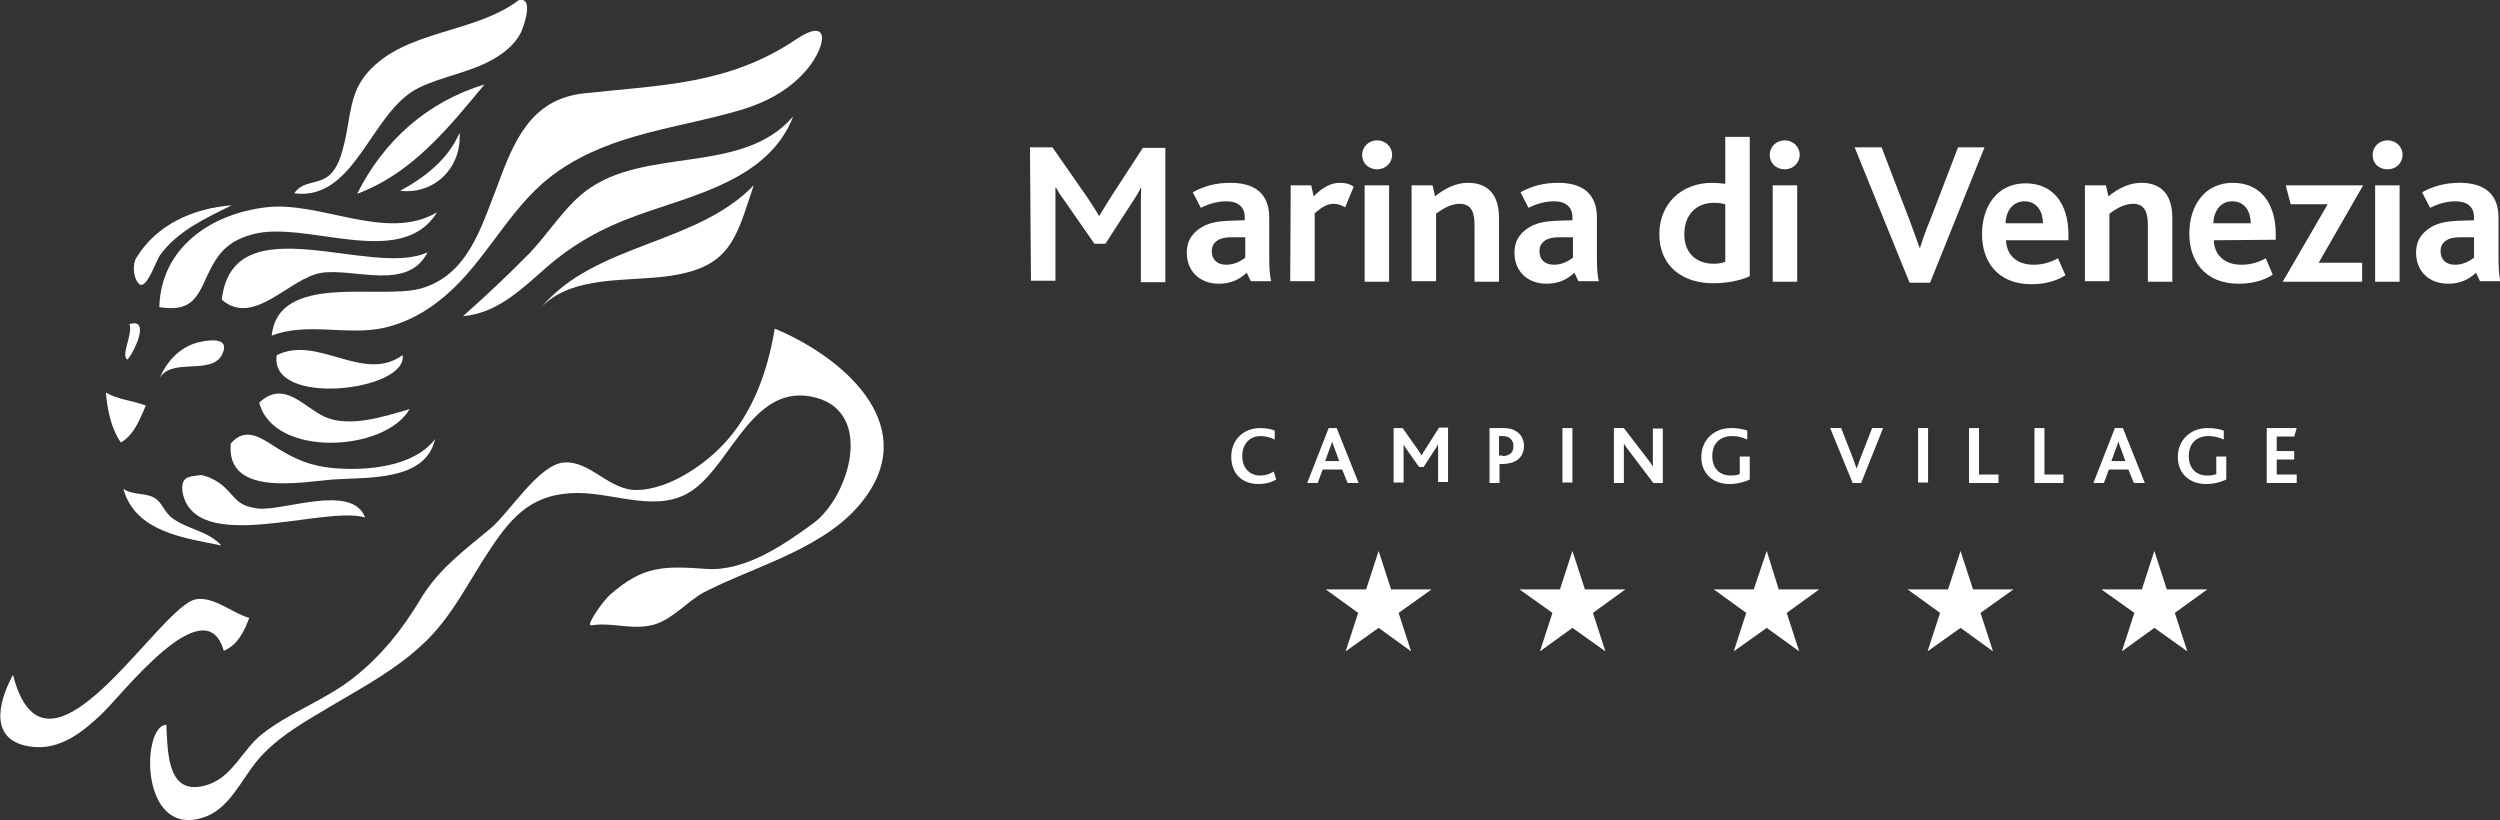
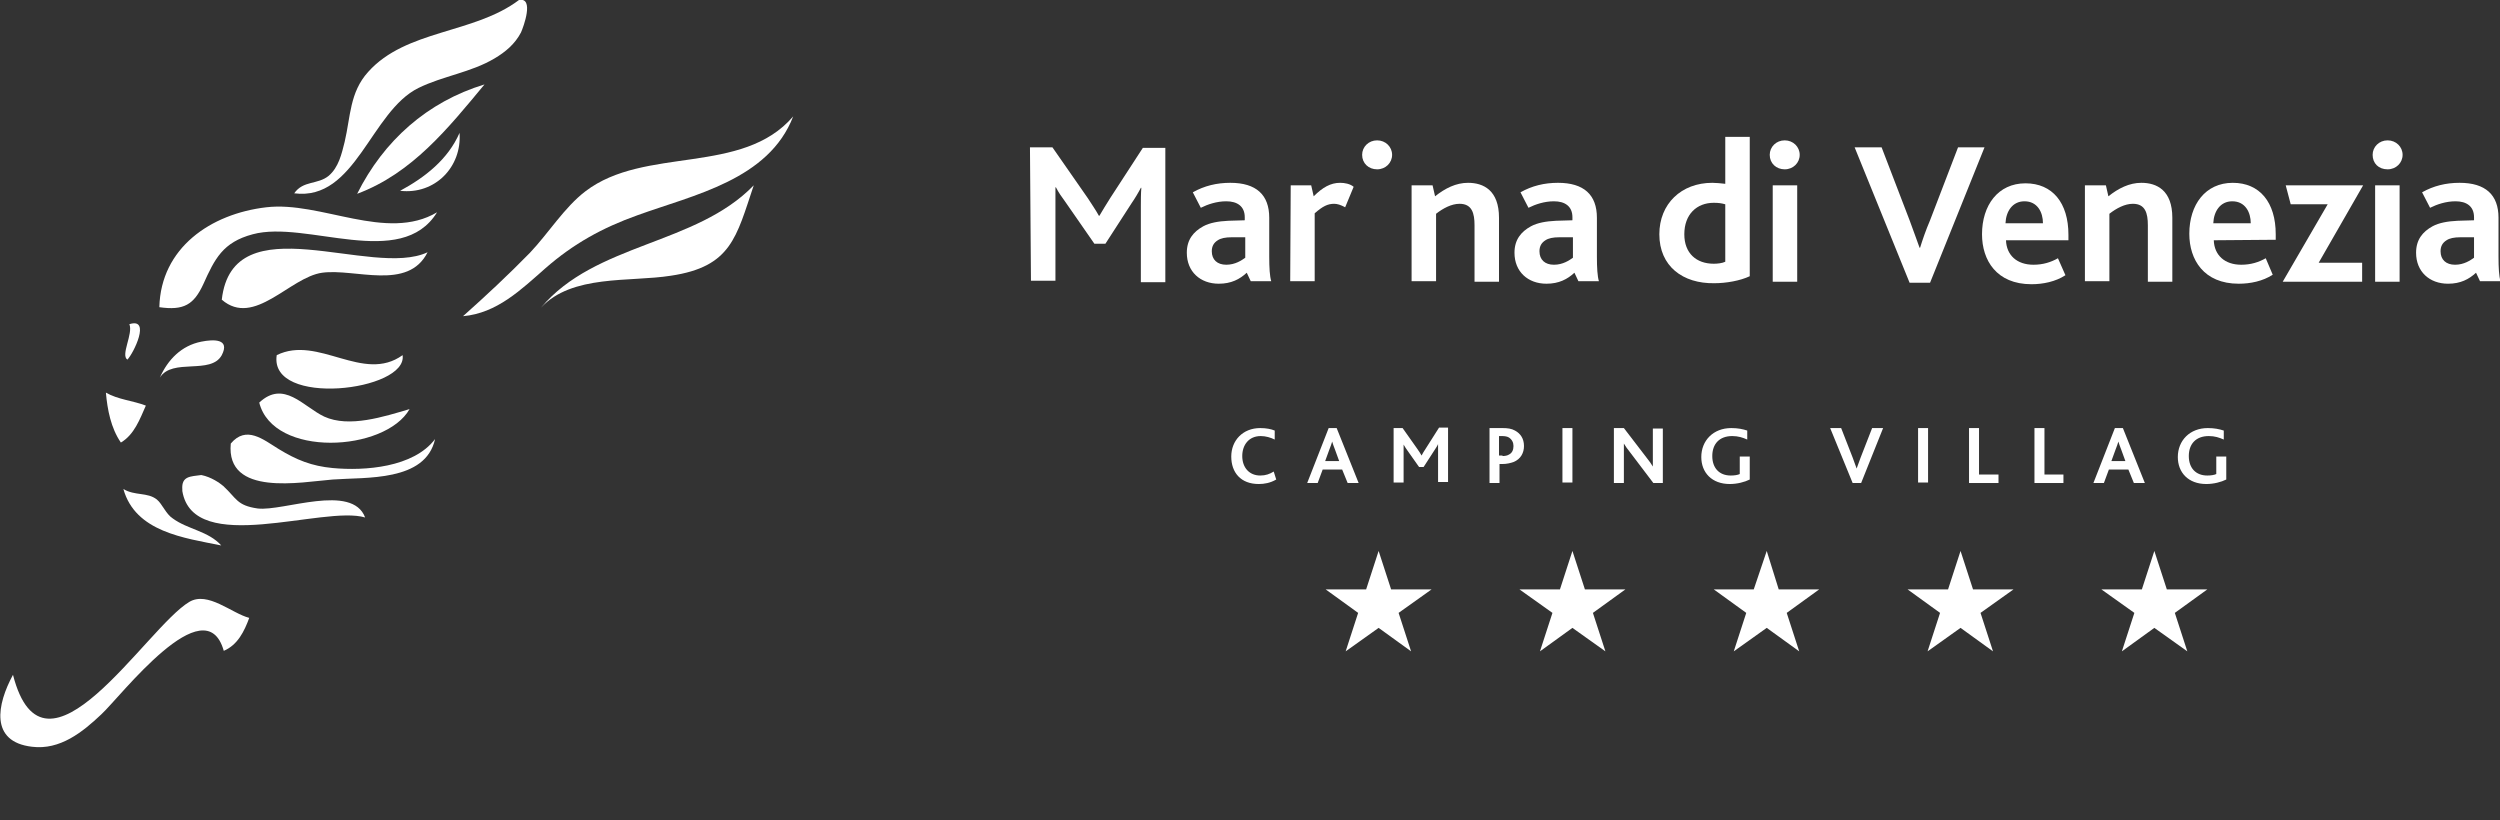
<svg xmlns="http://www.w3.org/2000/svg" viewBox="0 0 500.5 164.2" id="icon-logo">
  <rect x="0" y="0" width="500.5" height="164.2" fill="#333333" stroke="none" />
  <g fill="#FFFFFF">
    <path d="m53.3 41.5c-11.1 1.3-21.1 8.1-21.4 20 4.9 0.7 6.9-0.5 8.8-4.6 2.3-5.1 3.9-8.4 9.9-10 10.7-2.9 29.7 7.3 36.9-4.4-10.1 6-23.3-2.3-34.2-1" />
    <path d="m82 81.9c-5.1 1.5-12.1 3.8-17.1 1.5-4.2-2-8.1-7.4-13-2.8 2.8 11.1 25.2 9.9 30.1 1.3" />
    <path d="m64.5 54.6c6.6-0.9 17.2 3.7 21.1-4.1-11.2 5.3-39-9.9-41.2 9.5 6.5 5.6 13.6-4.5 20.1-5.4" />
    <path d="m80.6 71.1c-7.9 5.7-16.9-4.1-25.2 0-1.6 10.5 26.3 7.2 25.2 0" />
    <path d="m108.3 61.6c6.2-6.7 17.8-5.1 26-6.4 12.1-1.8 13.1-7.7 16.6-18.1-11.6 12-31.7 11.5-42.6 24.5" />
-     <path d="m84.1 57.8c-8.2 2.2-28.4-3.3-29.7 9.4 7.1-2.8 15.2 0.1 22.6-1.6 5.2-1.2 9.7-4 13.6-7.7 7.7-7.3 12.2-17.5 21.1-23.6 11.2-7.8 24.4-8.6 37-12.4 5.1-1.6 9.7-4.1 13.1-8.3 3.6-4.5 4.5-10.3-2.3-5.8-13.6 9.2-27.1 9.2-42.7 10.9-10.6 1.2-14 9.7-17.3 18.7-3.2 8.2-5.9 17.8-15.4 20.4" />
    <path d="m80.1 38.2c7 0.8 12.4-4.8 11.9-11.6-2.3 5.3-6.9 8.9-11.9 11.6" />
    <path d="m158.8 23.3c-10.2 11.9-29.7 5.9-41.6 15-4.2 3.2-7.4 8.4-11.1 12.3-4.3 4.4-8.8 8.6-13.4 12.7 6.8-0.6 11.6-5.3 16.5-9.6 5.6-4.9 11.4-8.1 18.4-10.6 11.3-4.1 26.3-7.1 31.2-19.8" />
    <path d="m40.3 68.4c-4 0.8-6.7 3.6-8.3 7.2 2.5-4 10.2-0.5 12.4-4.5 1.7-3.3-1.6-3.2-4.1-2.7" />
    <path d="m71.5 38.8c11-4.1 18.2-13.1 25.5-21.9-11.5 3.5-20.2 11.3-25.5 21.9" />
-     <path d="m32.1 51c3.5-4.8 9.2-7.4 14.3-9.9-7.7 0.6-15 3.8-19.1 10.5-0.8 1.2-0.7 4.1 0.6 5.3 1.5 1.1 3.4-4.9 4.2-5.9" />
    <path d="m29.2 81.2c-2.6-1-5.6-1.2-8-2.6 0.3 3.4 1 7.1 3 10 2.7-1.6 3.8-4.7 5-7.4" />
    <path d="m25.5 72c1.2-1.2 4.8-8.5 0.4-7.1 0.8 1.9-1.8 6.2-0.4 7.1" />
-     <path d="m155.1 65.8c-1.4 8.5-4.4 17-10.4 23.3-4.1 4.3-10.9 8.8-17 9-5.8 0.2-9.5-6-14.9-5.5-5 0.5-10.8 10-14.6 13.2-5.4 4.5-10.5 8.2-14.1 14.3-3.7 6.1-7.6 11-13.2 15.5-5.8 4.6-13 7-18.6 11.5-3.7 3-5.7 8.2-10.4 9.9-8.5 3-8.3-6.3-8.6-11.9-5 0.1-5.4 22.6 7.3 18.6 5.2-1.6 7.6-7.4 10.8-11.3 4.2-5.1 10.2-8.2 15.8-11.6 6-3.5 12.3-7 17.4-11.8 5.9-5.4 9.3-12.8 13.7-19.3 4.5-6.8 8.7-11 17.4-11 7.7 0 16.5 4.3 23.3-0.8 7.7-5.7 12-21.5 24.3-18.3 11.8 3.1 6.6 19.9-0.4 25.1-6.1 4.5-13.8 9.7-21.4 9.2-8.6-0.6-12.7-0.7-19.4 5.2-1.6 1.5-4 5.1-4 5.9 0 0.1 0.1 0.2 0.2 0.2 4.5-0.7 8.4 1.1 12.8-0.2 3.6-1.1 6.5-4.6 9.8-6.4 10.4-5.4 25.1-8.9 32.4-19.1 10.9-15-5.1-28.3-18.2-33.7" />
    <path d="m44.8 130.3c2.8-1.2 4.1-3.9 5.1-6.6-3.5-0.9-8.3-5.4-12-3.2-8.6 5.1-29 39.1-35.3 14.6-3.2 5.9-4.7 13.4 3.8 14.4 5.6 0.7 10.1-2.9 13.9-6.5 3.8-3.5 20.8-25.8 24.5-12.7" />
    <path d="m31.4 100c-1.9-1.5-4.4-0.7-6.7-2.1 2.4 8.6 12.2 9.8 19.6 11.3-2.6-2.9-6.7-3.2-9.7-5.4-1.4-0.9-2.1-2.9-3.2-3.8" />
    <path d="m87.1 87.9c-4.3 5.7-14.1 6.4-20.5 5.8-4.2-0.4-7.2-1.6-10.8-3.8-3.1-1.9-6.5-4.8-9.6-1.1-1 10.7 14.1 7.7 20.4 7.2 6.6-0.5 18.6 0.5 20.5-8.1" />
    <path d="m73.7 14.4c-3.7 4.1-3.5 8.9-4.7 14-0.6 2.4-1.2 5.1-3.2 6.8-2.2 1.8-5.1 0.9-6.9 3.5 12.3 1.6 15.3-16.4 24.9-21.1 4.9-2.4 10.5-3.1 15.2-5.9 2.2-1.3 4.1-2.9 5.3-5.2 0.5-1.1 2.7-7.1-0.4-6.5-9 6.8-22.6 5.9-30.2 14.4" />
    <path d="m73.1 103.6c-2.6-6.9-16.4-1.2-21.5-1.8-4.2-0.6-4.2-2-6.9-4.5-0.7-0.6-2.4-1.8-4.4-2.2-2.2 0.3-4 0.2-3.8 2.9v0.3c2.2 13.2 28.3 2.8 36.6 5.3" />
    <polygon points="286.6 118 280 122.7 282.5 130.4 276 125.7 269.4 130.4 271.9 122.7 265.4 118 273.5 118 276 110.3 278.5 118" />
    <polygon points="317.3 118 314.8 110.3 312.3 118 304.2 118 310.8 122.7 308.3 130.4 314.8 125.7 321.4 130.4 318.9 122.7 325.4 118" />
    <polygon points="356.1 118 353.7 110.3 351.1 118 343.1 118 349.6 122.7 347.1 130.4 353.7 125.7 360.2 130.4 357.7 122.7 364.2 118" />
    <polygon points="395 118 392.5 110.3 390 118 381.9 118 388.4 122.7 385.9 130.4 392.5 125.7 399 130.4 396.5 122.7 403.1 118" />
    <polygon points="433.8 118 431.3 110.3 428.8 118 420.7 118 427.3 122.7 424.8 130.4 431.3 125.7 437.9 130.4 435.4 122.7 441.9 118" />
    <path d="m206.2 29.5h4.5l7.1 10.2c0.9 1.4 1.6 2.4 2.2 3.5h0.1c0.6-1 1.3-2.2 2.2-3.6l6.5-10h4.5v26.9h-4.9v-15.3c0-1.1 0-2.5 0.1-3.6h-0.1c-0.4 0.8-1.3 2.3-1.8 3l-5.3 8.2h-2.2l-5.9-8.5c-0.6-0.8-1.3-1.8-1.8-2.8h-0.1v3.4 15.3h-4.9l-0.2-26.7z" />
    <path d="m249.6 54.6c-1.4 1.3-3.1 2.2-5.6 2.2-3.7 0-6.4-2.4-6.4-6.2 0-2.6 1.3-4.2 3.3-5.3 1.3-0.7 3-1 5-1.1l3.3-0.1v-0.6c0-2.2-1.5-3.2-3.7-3.2-1.9 0-3.7 0.6-5.1 1.3l-1.6-3.1c2.3-1.3 4.8-1.9 7.5-1.9 5.2 0 7.8 2.4 7.8 7v7.8c0 2.2 0.1 3.9 0.4 4.9h-4.1l-0.8-1.7zm-3-7.1c-1.3 0-2.2 0.2-2.8 0.6-0.8 0.5-1.2 1.2-1.2 2.2 0 1.7 1.1 2.7 2.9 2.7s3.1-0.9 3.8-1.4v-4.1h-2.7z" />
    <path d="m258.4 37.1h4.1l0.5 2.2c1.8-1.8 3.4-2.7 5.3-2.7 0.9 0 2 0.2 2.7 0.8l-1.7 4.1c-0.9-0.5-1.6-0.7-2.2-0.7-1.3 0-2.3 0.5-3.9 1.9v13.6h-4.9l0.1-19.2z" />
-     <path d="m272.7 31c0-1.6 1.3-2.9 3-2.9s3 1.3 3 2.9-1.3 2.9-3 2.9-3-1.2-3-2.9m0.5 6.1h4.9v19.3h-4.9v-19.3z" />
+     <path d="m272.7 31c0-1.6 1.3-2.9 3-2.9s3 1.3 3 2.9-1.3 2.9-3 2.9-3-1.2-3-2.9m0.5 6.1h4.9h-4.9v-19.3z" />
    <path d="m282.6 37.1h4.2l0.5 2.2c2-1.6 4.2-2.7 6.6-2.7 3.1 0 6.2 1.5 6.2 7v12.8h-4.9v-11.3c0-2.4-0.5-4.3-3-4.3-1.6 0-3.3 0.9-4.7 2v13.5h-4.9v-19.2z" />
    <path d="m315.2 54.6c-1.4 1.3-3.1 2.2-5.6 2.2-3.7 0-6.4-2.4-6.4-6.2 0-2.6 1.3-4.2 3.3-5.3 1.3-0.7 3-1 5-1.1l3.3-0.1v-0.6c0-2.2-1.5-3.2-3.7-3.2-1.9 0-3.7 0.6-5.1 1.3l-1.6-3.1c2.3-1.3 4.8-1.9 7.5-1.9 5.2 0 7.8 2.4 7.8 7v7.8c0 2.2 0.1 3.9 0.4 4.9h-4.1l-0.8-1.7zm-3-7.1c-1.3 0-2.2 0.2-2.8 0.6-0.8 0.5-1.2 1.2-1.2 2.2 0 1.7 1.1 2.7 2.9 2.7s3.1-0.9 3.8-1.4v-4.1h-2.7z" />
    <path d="m332.2 46.9c0-6.1 4.4-10.3 10.6-10.3 0.7 0 1.8 0.1 2.6 0.2v-9.4h4.9v27.9c-1.9 0.9-4.7 1.4-7.1 1.4-6.3 0.1-11-3.4-11-9.8m13.2 5.5v-11.5c-0.7-0.2-1.3-0.3-2.3-0.3-3.4 0-5.9 2.3-5.9 6.3 0 3.8 2.4 5.9 5.9 5.9 0.7 0 1.7-0.1 2.3-0.4" />
    <path d="m354.3 31c0-1.6 1.3-2.9 3-2.9s3 1.3 3 2.9-1.3 2.9-3 2.9-3-1.2-3-2.9m0.6 6.1h4.9v19.3h-4.9v-19.3z" />
    <path d="m371.3 29.5h5.4l5.6 14.6c0.8 2.1 1.4 3.9 2 5.5h0.1c0.5-1.6 1.1-3.4 2-5.5l5.6-14.6h5.3l-10.9 27.1h-4.1l-11-27.1z" />
    <path d="m401.6 48.1c0.1 3 2.2 4.9 5.5 4.9 1.9 0 3.5-0.5 4.9-1.3l1.5 3.4c-2 1.3-4.5 1.8-6.8 1.8-7 0-9.9-4.8-9.9-10 0-5.8 3.2-10.2 8.7-10.2 5.4 0 8.6 3.9 8.6 10.3v1.1h-12.5zm7.4-3.4c0-2.2-1.1-4.4-3.7-4.4-2.4 0-3.7 2-3.8 4.4h7.5z" />
    <path d="m417.4 37.1h4.2l0.5 2.2c2-1.6 4.2-2.7 6.6-2.7 3.1 0 6.2 1.5 6.2 7v12.8h-4.9v-11.3c0-2.4-0.5-4.3-3-4.3-1.6 0-3.3 0.9-4.7 2v13.5h-4.9v-19.2z" />
    <path d="m443.2 48.1c0.1 3 2.2 4.9 5.5 4.9 1.9 0 3.5-0.5 4.9-1.3l1.4 3.3c-2 1.3-4.5 1.8-6.8 1.8-7 0-9.9-4.8-9.9-10 0-5.8 3.2-10.2 8.7-10.2 5.4 0 8.6 3.9 8.6 10.3v1.1l-12.4 0.1zm7.4-3.4c0-2.2-1.1-4.4-3.7-4.4-2.4 0-3.7 2-3.8 4.4h7.5z" />
    <polygon points="466 40.9 458.6 40.9 457.6 37.1 473.1 37.1 464.2 52.6 472.9 52.6 472.9 56.4 457 56.4" />
    <path d="m475 31c0-1.6 1.3-2.9 3-2.9s3 1.3 3 2.9-1.3 2.9-3 2.9c-1.8 0-3-1.2-3-2.9m0.5 6.1h4.9v19.3h-4.9v-19.3z" />
    <path d="m495.7 54.6c-1.4 1.3-3.1 2.2-5.6 2.2-3.7 0-6.4-2.4-6.4-6.2 0-2.6 1.3-4.2 3.3-5.3 1.3-0.7 3-1 5-1.1l3.3-0.1v-0.6c0-2.2-1.5-3.2-3.7-3.2-1.9 0-3.7 0.6-5.1 1.3l-1.6-3.1c2.3-1.3 4.8-1.9 7.5-1.9 5.2 0 7.8 2.4 7.8 7v7.8c0 2.2 0.1 3.9 0.4 4.9h-4.1l-0.8-1.7zm-3.1-7.1c-1.3 0-2.2 0.2-2.8 0.6-0.8 0.5-1.2 1.2-1.2 2.2 0 1.7 1.1 2.7 2.9 2.7s3.1-0.9 3.8-1.4v-4.1h-2.7z" />
    <path d="m255.5 96c-1.2 0.7-2.4 0.9-3.5 0.9-3.6 0-5.5-2.3-5.5-5.5s2.3-5.7 5.8-5.7c1.2 0 2.2 0.2 2.9 0.5v1.8c-0.8-0.4-1.8-0.7-2.8-0.7-2.4 0-3.7 1.8-3.7 4 0 2.3 1.4 3.9 3.6 3.9 1.1 0 1.9-0.3 2.7-0.8l0.5 1.6z" />
    <path d="m266 85.7h1.6l4.4 11h-2.2l-1.1-2.7h-3.9l-1 2.7h-2.1l4.3-11zm2.1 6.6-0.8-2.2c-0.3-0.8-0.5-1.3-0.6-1.7-0.1 0.4-0.3 0.9-0.6 1.7l-0.8 2.2h2.8z" />
    <path d="m279 85.7h1.8l2.9 4.1c0.4 0.6 0.7 1 0.9 1.4 0.2-0.4 0.5-0.9 0.9-1.5l2.6-4.1h1.8v10.9h-2v-6.2-1.4c-0.1 0.3-0.5 0.9-0.7 1.2l-2.2 3.4h-0.9l-2.4-3.4c-0.2-0.3-0.5-0.7-0.7-1.1v1.4 6.2h-2v-10.9z" />
    <path d="m298.2 85.7h2.6c1 0 1.8 0.1 2.5 0.5 1.1 0.6 1.8 1.6 1.8 3.1 0 1.3-0.6 2.6-2.1 3.2-0.6 0.2-1.3 0.4-2.3 0.4h-0.5v3.8h-2v-11zm2.6 5.6c0.5 0 1-0.1 1.3-0.3 0.6-0.3 0.9-0.9 0.9-1.7 0-0.7-0.3-1.3-0.9-1.7-0.3-0.2-0.8-0.3-1.4-0.3h-0.6v3.9h0.7z" />
    <rect x="312.8" y="85.7" width="2" height="10.9" />
    <path d="m331 96.7-4.7-6.2c-0.5-0.6-0.9-1.2-1.2-1.7v1.7 6.2h-2v-11h2l4.6 6c0.5 0.6 0.9 1.2 1.2 1.7v-1.8-5.8h2v10.9h-1.9z" />
    <path d="m350.3 96c-1 0.5-2.5 0.9-4 0.9-3.6 0-5.7-2.3-5.7-5.4 0-3.3 2.4-5.8 6-5.8 1.3 0 2.3 0.2 3.2 0.5v1.8c-0.9-0.4-1.8-0.7-3-0.7-2.6 0-4 1.6-4 4s1.4 3.9 3.7 3.9c0.7 0 1.4-0.1 1.8-0.3v-3.5h2v4.6z" />
    <path d="m366.4 85.7h2.2l2.3 5.9c0.3 0.8 0.6 1.6 0.8 2.2 0.2-0.6 0.5-1.4 0.8-2.2l2.3-5.9h2.2l-4.4 11h-1.7l-4.5-11z" />
    <rect x="384" y="85.7" width="2" height="10.9" />
    <polygon points="394.2 85.7 396.2 85.7 396.2 95 400.1 95 400.1 96.7 394.2 96.7" />
    <polygon points="407.3 85.7 409.3 85.7 409.3 95 413.1 95 413.1 96.7 407.3 96.7" />
    <path d="m423.4 85.7h1.6l4.4 11h-2.2l-1.1-2.7h-3.9l-1 2.7h-2.1l4.3-11zm2.1 6.6-0.8-2.2c-0.3-0.8-0.5-1.3-0.6-1.7-0.1 0.4-0.3 0.9-0.6 1.7l-0.8 2.2h2.8z" />
    <path d="m445.7 96c-1 0.5-2.5 0.9-4 0.9-3.6 0-5.7-2.3-5.7-5.4 0-3.3 2.4-5.8 6-5.8 1.3 0 2.3 0.2 3.2 0.5v1.8c-0.9-0.4-1.8-0.7-3-0.7-2.6 0-4 1.6-4 4s1.4 3.9 3.7 3.9c0.7 0 1.4-0.1 1.8-0.3v-3.5h2v4.6z" />
-     <polygon points="453.8 85.7 459.8 85.7 459.3 87.4 455.8 87.4 455.8 90.3 459.3 90.3 459.3 92 455.8 92 455.8 95 459.8 95 459.8 96.7 453.8 96.7" />
  </g>
</svg>